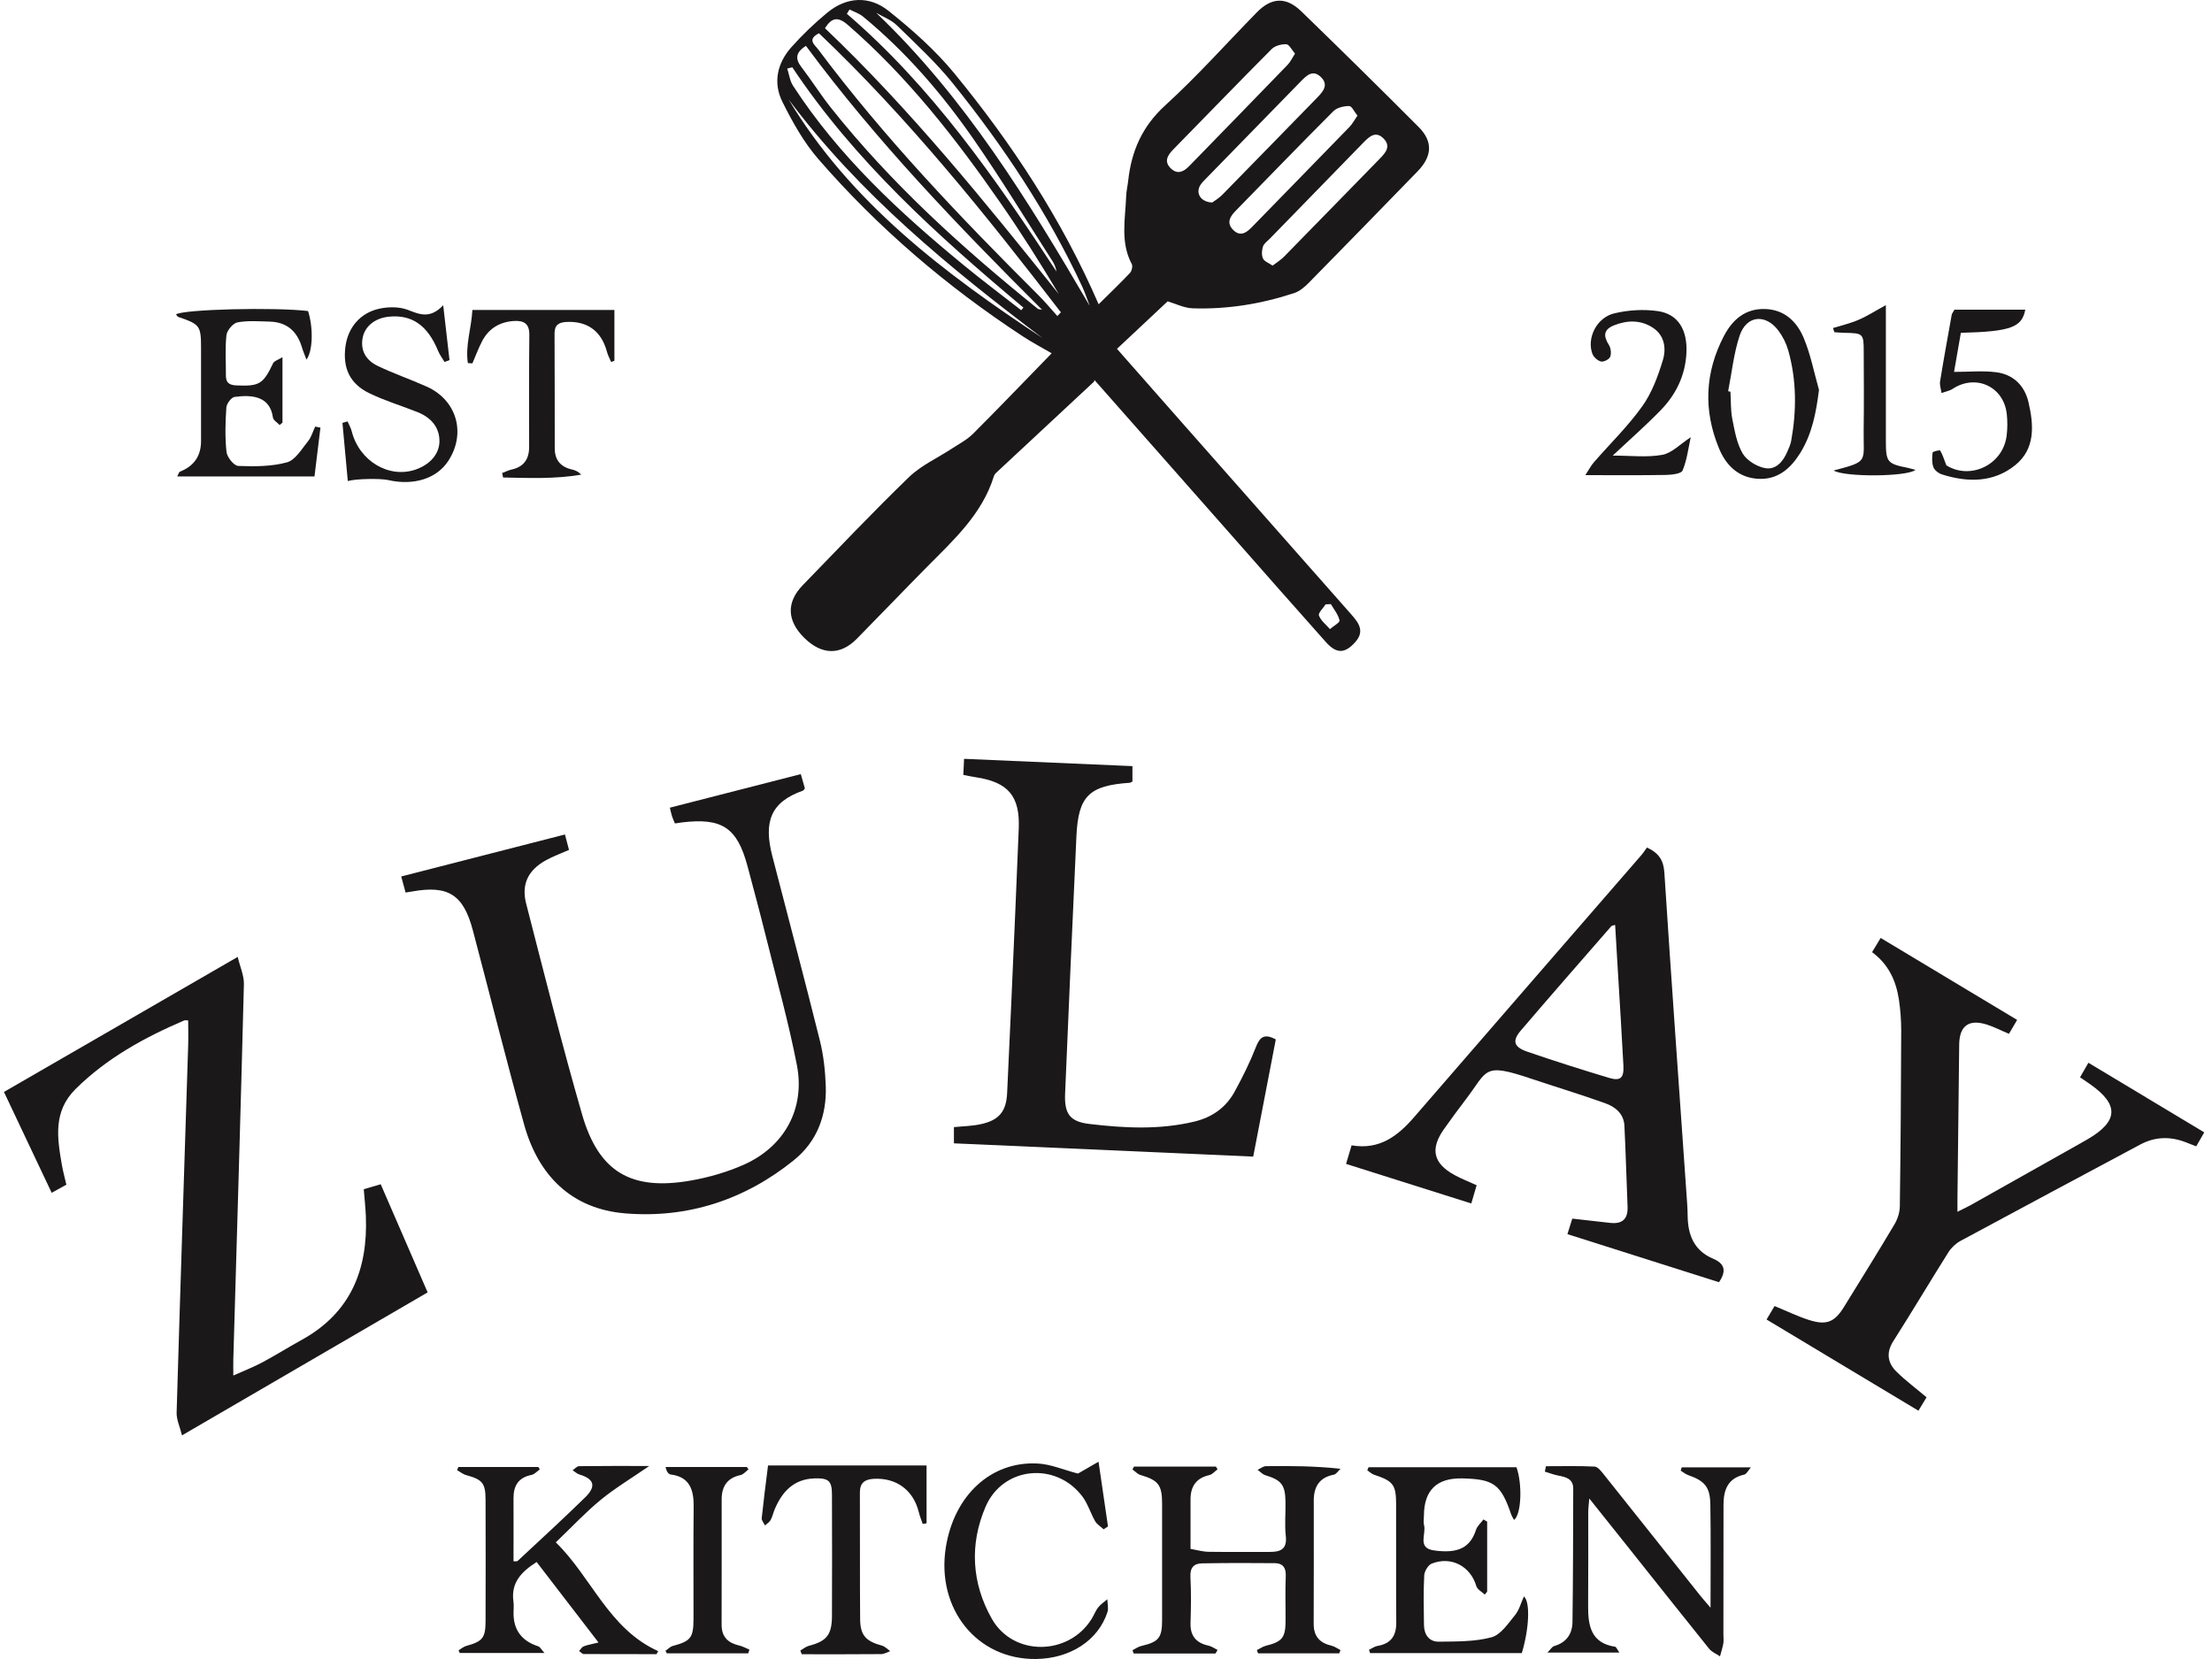
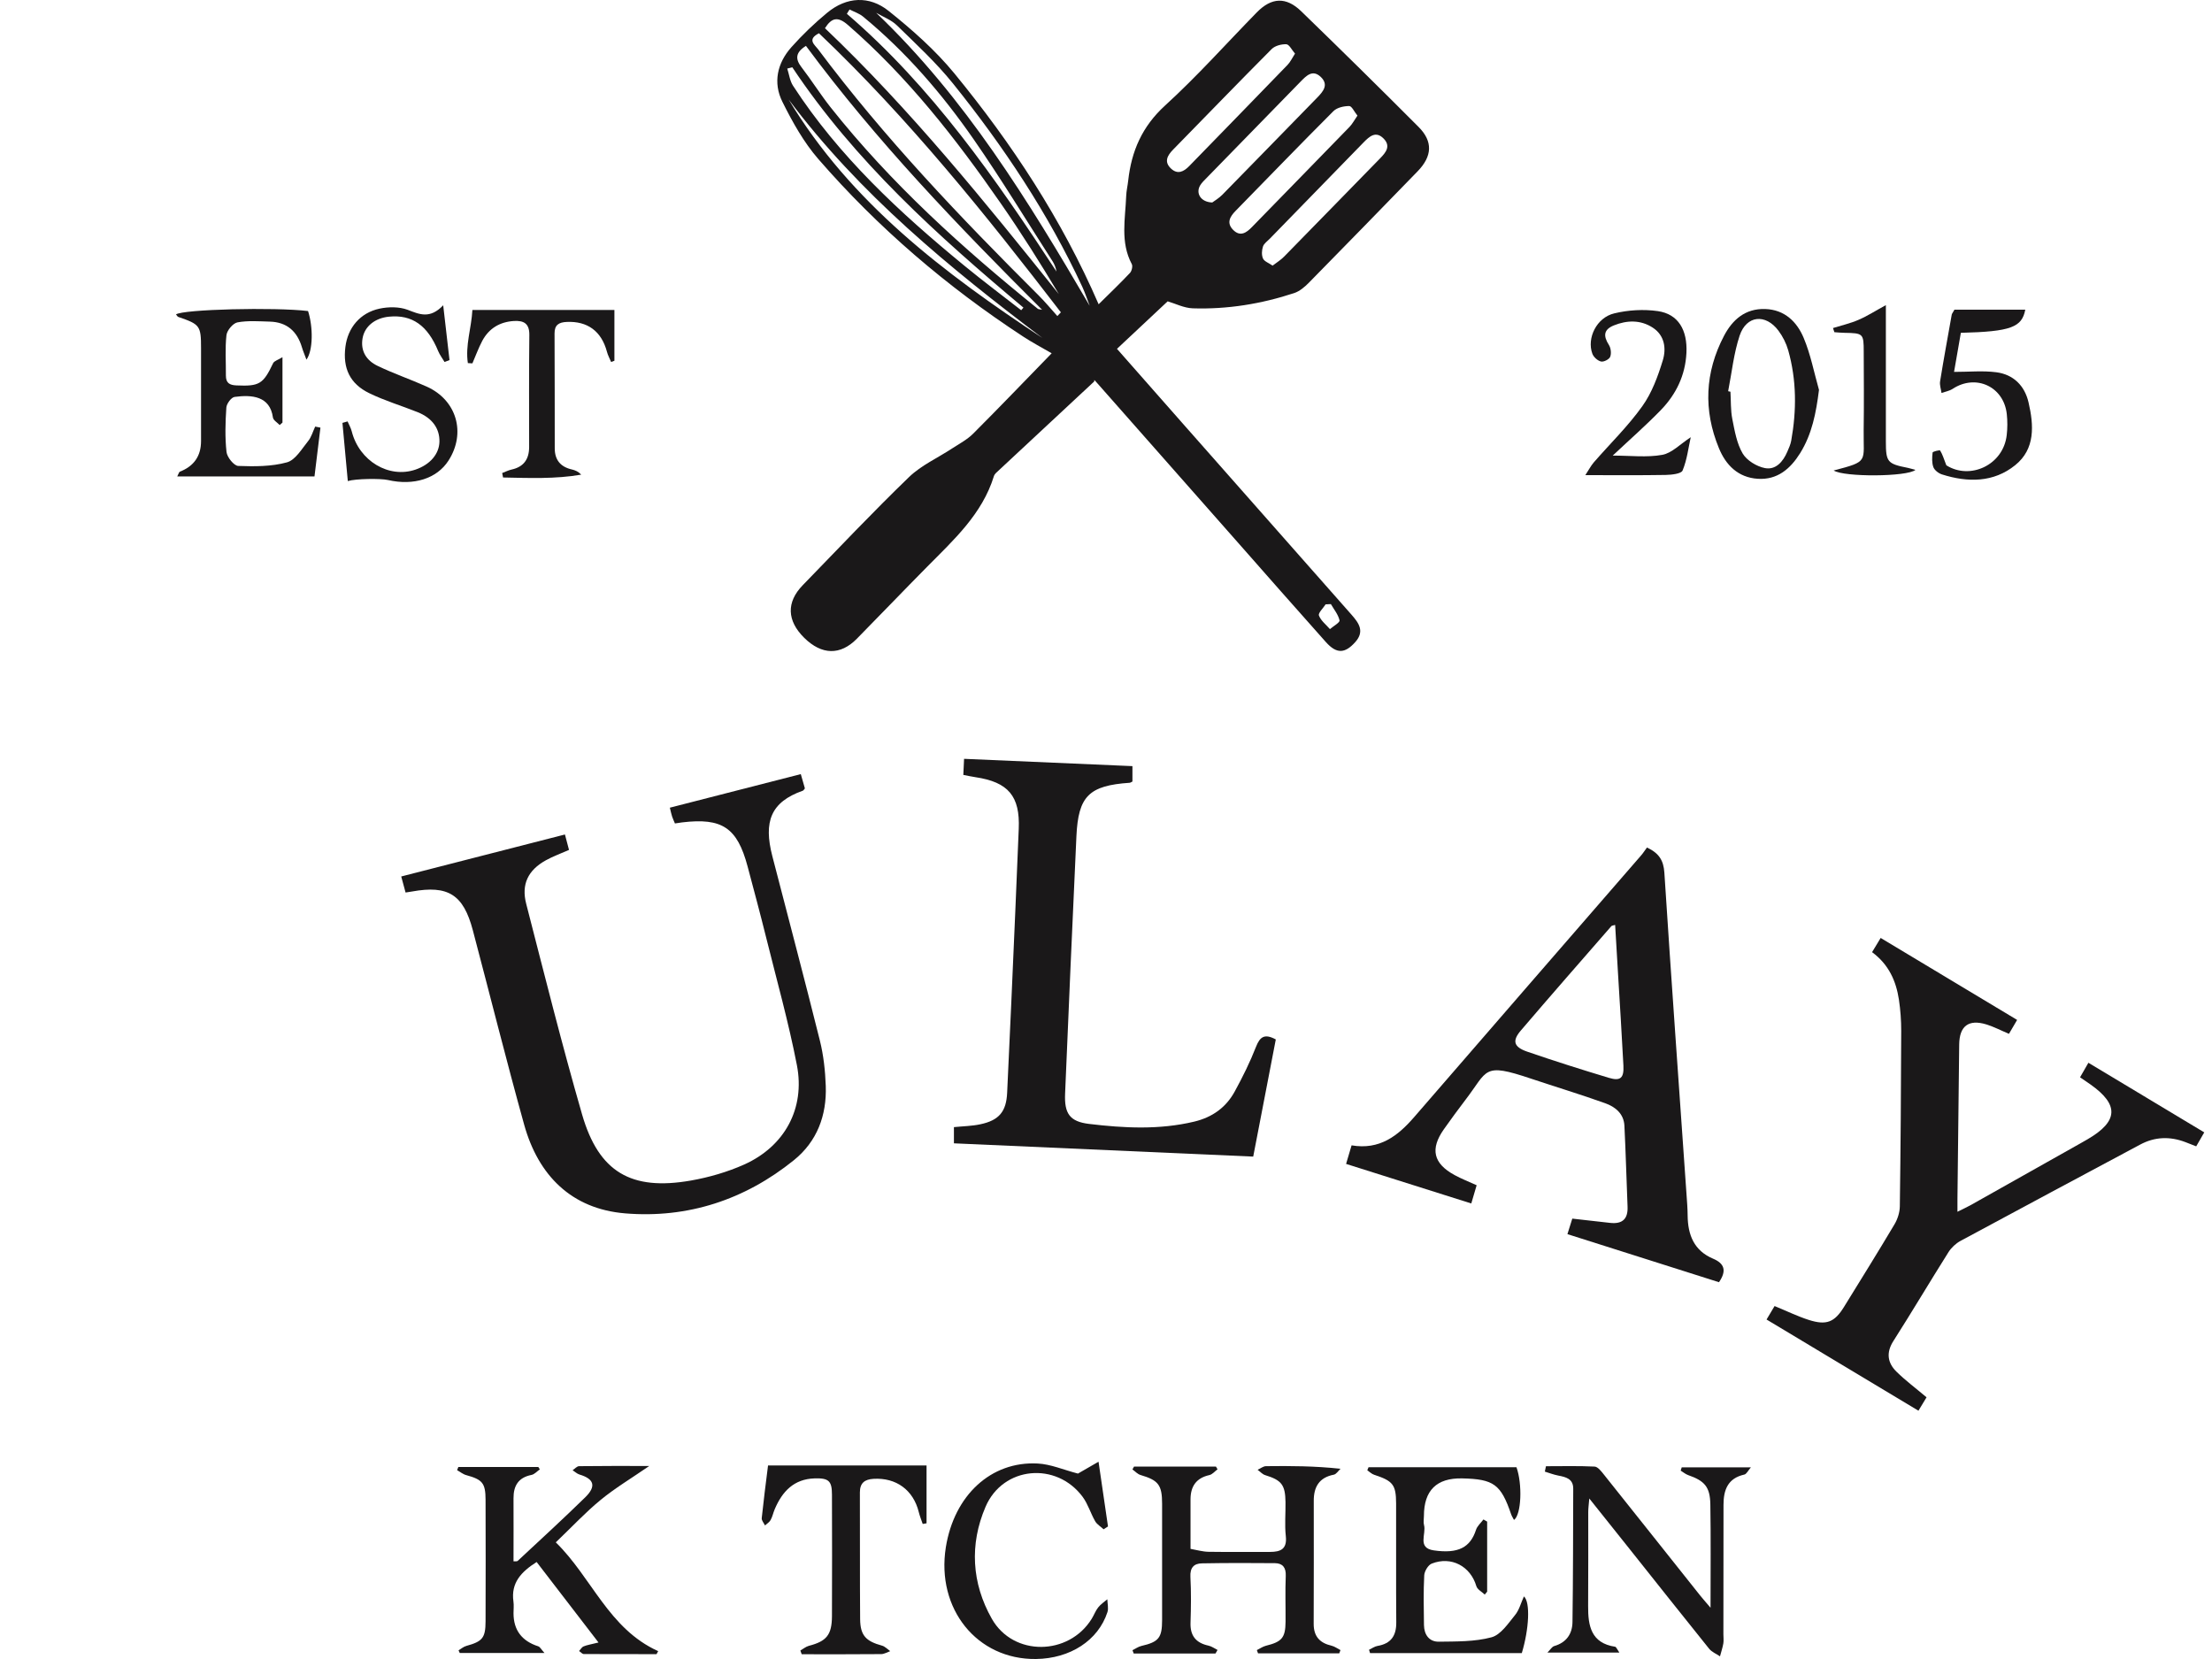
<svg xmlns="http://www.w3.org/2000/svg" width="80" height="60" viewBox="0 0 80 60" fill="none">
  <path d="M39.732 11.006C40.135 10.608 40.511 10.248 40.866 9.872C40.931 9.803 40.973 9.628 40.933 9.552C40.511 8.759 40.698 7.92 40.73 7.093C40.736 6.905 40.783 6.719 40.803 6.532C40.92 5.465 41.306 4.575 42.136 3.817C43.299 2.757 44.352 1.574 45.454 0.448C45.984 -0.094 46.51 -0.125 47.06 0.407C48.486 1.789 49.901 3.182 51.303 4.589C51.831 5.116 51.8 5.651 51.268 6.198C49.96 7.544 48.652 8.888 47.337 10.225C47.187 10.377 47.004 10.534 46.807 10.599C45.617 10.992 44.39 11.191 43.138 11.151C42.82 11.14 42.507 10.979 42.23 10.898C41.635 11.455 41.034 12.021 40.397 12.616C41.19 13.517 41.968 14.402 42.746 15.283C44.79 17.599 46.836 19.916 48.88 22.232C49.144 22.532 49.363 22.834 49.014 23.223C48.64 23.641 48.339 23.654 47.952 23.221C46.849 21.986 45.758 20.741 44.663 19.5C43.004 17.622 41.345 15.741 39.688 13.863C39.616 13.783 39.554 13.693 39.578 13.792C38.391 14.896 37.206 16.001 36.021 17.105C35.987 17.137 35.958 17.181 35.945 17.224C35.52 18.595 34.496 19.522 33.532 20.497C32.678 21.36 31.84 22.237 30.988 23.102C30.391 23.708 29.72 23.692 29.087 23.069C28.459 22.449 28.434 21.781 29.031 21.166C30.306 19.853 31.562 18.523 32.877 17.253C33.32 16.826 33.917 16.56 34.44 16.215C34.699 16.046 34.983 15.898 35.198 15.681C36.144 14.735 37.069 13.769 38.035 12.777C37.666 12.562 37.324 12.383 37.002 12.171C34.243 10.366 31.757 8.24 29.595 5.751C29.067 5.143 28.66 4.412 28.298 3.685C27.951 2.992 28.108 2.283 28.622 1.706C29.018 1.261 29.454 0.843 29.914 0.463C30.621 -0.123 31.442 -0.161 32.137 0.394C32.991 1.076 33.83 1.818 34.52 2.659C36.602 5.199 38.4 7.931 39.732 11.001V11.006ZM38.241 11.431C38.284 11.386 38.326 11.341 38.368 11.296C35.647 7.755 32.855 4.278 29.619 1.203C29.177 1.427 29.465 1.619 29.586 1.78C31.978 4.98 34.731 7.86 37.555 10.675C37.796 10.914 38.013 11.178 38.241 11.431ZM29.836 1.02C32.942 3.974 35.62 7.301 38.295 10.637C37.624 9.514 36.929 8.412 36.186 7.343C34.565 5.007 32.823 2.775 30.661 0.899C30.297 0.584 30.073 0.644 29.836 1.02ZM29.148 1.659C28.772 1.894 28.754 2.127 28.984 2.426C29.349 2.9 29.666 3.408 30.037 3.878C32.22 6.632 34.809 8.971 37.535 11.169C37.557 11.187 37.595 11.182 37.689 11.203C34.63 8.153 31.688 5.092 29.148 1.659ZM46.024 9.608C46.181 9.488 46.328 9.398 46.445 9.277C47.603 8.097 48.755 6.912 49.91 5.731C50.125 5.512 50.311 5.282 50.036 5.007C49.756 4.727 49.53 4.931 49.318 5.148C48.189 6.31 47.055 7.471 45.924 8.633C45.837 8.723 45.714 8.806 45.678 8.913C45.633 9.047 45.622 9.226 45.678 9.349C45.725 9.456 45.888 9.51 46.024 9.606V9.608ZM43.84 7.325C43.923 7.263 44.081 7.171 44.207 7.044C45.354 5.876 46.492 4.703 47.636 3.533C47.86 3.303 48.066 3.059 47.76 2.775C47.469 2.507 47.248 2.737 47.042 2.947C45.91 4.108 44.779 5.266 43.648 6.426C43.56 6.516 43.464 6.605 43.402 6.71C43.241 6.99 43.424 7.307 43.838 7.323L43.84 7.325ZM46.836 1.939C46.718 1.803 46.626 1.606 46.523 1.601C46.349 1.592 46.116 1.653 45.995 1.771C44.797 2.974 43.616 4.197 42.427 5.411C42.214 5.628 42.091 5.856 42.355 6.1C42.592 6.319 42.811 6.21 43.01 6.006C44.193 4.788 45.383 3.573 46.563 2.35C46.666 2.245 46.731 2.1 46.836 1.939ZM49.094 4.182C48.98 4.043 48.889 3.835 48.797 3.835C48.605 3.835 48.356 3.889 48.227 4.018C47.037 5.208 45.868 6.42 44.69 7.623C44.479 7.837 44.35 8.065 44.6 8.316C44.857 8.573 45.079 8.419 45.284 8.206C46.458 6.999 47.636 5.798 48.808 4.589C48.911 4.481 48.983 4.343 49.094 4.182ZM39.406 11.048C39.319 10.822 39.243 10.59 39.142 10.371C37.906 7.714 36.294 5.293 34.465 3.019C33.856 2.263 33.134 1.597 32.437 0.917C32.233 0.718 31.94 0.611 31.688 0.463C34.912 3.54 37.19 7.265 39.406 11.053V11.048ZM28.653 2.433C28.593 2.449 28.533 2.464 28.472 2.48C28.539 2.688 28.566 2.923 28.68 3.099C30.339 5.655 32.544 7.694 34.876 9.608C35.549 10.161 36.247 10.684 36.933 11.22C36.96 11.189 36.987 11.158 37.014 11.126C33.914 8.526 30.916 5.829 28.653 2.431V2.433ZM37.704 12.226C34.333 9.68 31.077 7.012 28.521 3.596C30.773 7.337 34.151 9.879 37.704 12.226ZM30.724 0.345C30.692 0.396 30.659 0.448 30.628 0.499C33.715 3.151 36.001 6.453 38.21 9.821C38.185 9.682 38.136 9.555 38.064 9.443C37.121 7.974 36.213 6.478 35.218 5.045C34.075 3.397 32.77 1.881 31.213 0.6C31.075 0.486 30.889 0.427 30.724 0.342V0.345ZM48.133 21.848C48.07 21.85 48.005 21.852 47.943 21.857C47.856 21.995 47.666 22.17 47.701 22.261C47.771 22.449 47.961 22.592 48.099 22.753C48.222 22.646 48.464 22.512 48.446 22.436C48.399 22.226 48.245 22.042 48.133 21.848Z" fill="#1A1819" />
-   <path d="M2.399 42.846C2.207 42.951 2.059 43.033 1.869 43.139C1.279 41.891 0.702 40.67 0.143 39.492C2.933 37.88 5.706 36.279 8.597 34.608C8.682 34.968 8.829 35.286 8.821 35.599C8.706 40.12 8.57 44.643 8.438 49.164C8.434 49.332 8.438 49.5 8.438 49.748C8.832 49.571 9.165 49.444 9.48 49.276C9.965 49.017 10.433 48.722 10.916 48.456C12.682 47.481 13.308 45.918 13.232 43.99C13.219 43.677 13.185 43.364 13.156 43.009C13.357 42.951 13.545 42.895 13.769 42.83C14.337 44.138 14.893 45.419 15.466 46.741C12.534 48.449 9.614 50.148 6.582 51.912C6.504 51.593 6.379 51.338 6.388 51.085C6.518 46.658 6.665 42.231 6.806 37.803C6.815 37.506 6.806 37.209 6.806 36.905C6.755 36.905 6.703 36.891 6.663 36.905C5.223 37.522 3.868 38.264 2.737 39.382C1.914 40.196 2.07 41.151 2.236 42.123C2.276 42.354 2.339 42.58 2.399 42.843V42.846Z" fill="#1A1819" />
  <path d="M20.432 30.181C20.49 30.398 20.532 30.559 20.579 30.738C20.282 30.87 20 30.97 19.743 31.113C19.099 31.469 18.846 31.981 19.032 32.692C19.687 35.237 20.325 37.788 21.053 40.31C21.657 42.394 22.831 43.074 24.986 42.696C25.646 42.58 26.31 42.387 26.921 42.114C28.376 41.457 29.125 40.093 28.821 38.523C28.519 36.965 28.088 35.433 27.705 33.891C27.493 33.036 27.263 32.185 27.037 31.333C26.663 29.933 26.118 29.569 24.669 29.743C24.591 29.752 24.515 29.765 24.41 29.781C24.376 29.698 24.336 29.618 24.309 29.535C24.28 29.448 24.262 29.356 24.226 29.211C25.807 28.806 27.365 28.406 28.962 27.997C29.02 28.198 29.067 28.359 29.11 28.513C29.078 28.551 29.062 28.587 29.036 28.596C27.873 29.007 27.609 29.716 27.933 30.966C28.508 33.191 29.098 35.411 29.653 37.638C29.785 38.168 29.845 38.727 29.865 39.275C29.903 40.339 29.55 41.283 28.714 41.958C26.938 43.393 24.87 44.071 22.607 43.883C20.671 43.722 19.468 42.515 18.956 40.672C18.308 38.338 17.72 35.986 17.1 33.642C16.758 32.352 16.208 32.006 14.898 32.243C14.837 32.254 14.777 32.261 14.668 32.279C14.618 32.097 14.571 31.923 14.511 31.699C16.485 31.194 18.431 30.695 20.43 30.181H20.432Z" fill="#1A1819" />
  <path d="M62.166 46.372C60.35 45.795 58.539 45.22 56.688 44.634C56.748 44.44 56.802 44.265 56.864 44.073C57.334 44.127 57.781 44.176 58.23 44.227C58.671 44.276 58.881 44.091 58.863 43.642C58.823 42.664 58.798 41.69 58.749 40.712C58.727 40.276 58.416 40.028 58.051 39.899C57.164 39.581 56.261 39.308 55.366 39.009C53.618 38.421 53.823 38.705 53.005 39.771C52.737 40.12 52.477 40.478 52.222 40.838C51.715 41.555 51.836 42.079 52.609 42.499C52.855 42.633 53.119 42.736 53.405 42.866C53.345 43.069 53.289 43.261 53.211 43.525C51.697 43.047 50.208 42.575 48.683 42.094C48.755 41.853 48.815 41.647 48.882 41.423C49.893 41.596 50.554 41.084 51.149 40.397C53.879 37.24 56.62 34.087 59.355 30.935C59.436 30.841 59.503 30.733 59.565 30.651C60.006 30.859 60.164 31.12 60.194 31.561C60.444 35.445 60.726 39.326 60.996 43.208C61.014 43.458 61.034 43.711 61.036 43.964C61.043 44.663 61.267 45.231 61.956 45.522C62.362 45.694 62.461 45.951 62.166 46.378V46.372ZM58.411 33.452C58.333 33.475 58.293 33.475 58.277 33.495C57.182 34.751 56.084 36.004 55.002 37.271C54.682 37.645 54.747 37.866 55.232 38.034C56.211 38.371 57.2 38.684 58.19 38.982C58.608 39.107 58.736 38.986 58.713 38.539C58.655 37.423 58.584 36.31 58.517 35.196C58.483 34.62 58.447 34.043 58.414 33.455L58.411 33.452Z" fill="#1A1819" />
  <path d="M69.674 50.539C69.594 50.671 69.504 50.819 69.383 51.02C67.556 49.925 65.743 48.836 63.89 47.722C63.997 47.543 64.086 47.389 64.18 47.235C64.612 47.411 65.008 47.606 65.421 47.738C66.058 47.941 66.351 47.818 66.691 47.266C67.304 46.273 67.919 45.285 68.516 44.281C68.63 44.089 68.708 43.845 68.71 43.624C68.739 41.511 68.753 39.398 68.76 37.285C68.76 36.907 68.733 36.527 68.677 36.153C68.574 35.48 68.312 34.883 67.706 34.436C67.807 34.271 67.899 34.119 68.017 33.922C69.678 34.921 71.304 35.898 72.952 36.887C72.844 37.07 72.76 37.215 72.657 37.39C72.373 37.271 72.111 37.133 71.834 37.048C71.197 36.855 70.866 37.108 70.857 37.772C70.834 39.633 70.814 41.493 70.794 43.353C70.794 43.489 70.794 43.624 70.794 43.825C70.995 43.724 71.132 43.662 71.266 43.588C72.599 42.841 73.929 42.09 75.259 41.341C75.342 41.294 75.423 41.247 75.505 41.2C76.612 40.554 76.643 39.955 75.608 39.223C75.492 39.143 75.376 39.062 75.228 38.962C75.322 38.798 75.411 38.642 75.53 38.436C76.932 39.279 78.311 40.106 79.72 40.954C79.613 41.137 79.53 41.285 79.429 41.459C79.291 41.406 79.165 41.356 79.04 41.307C78.479 41.093 77.931 41.11 77.399 41.397C75.235 42.555 73.066 43.711 70.906 44.878C70.736 44.97 70.573 45.122 70.47 45.285C69.797 46.352 69.155 47.436 68.478 48.498C68.209 48.918 68.263 49.287 68.587 49.607C68.921 49.936 69.301 50.217 69.678 50.537L69.674 50.539Z" fill="#1A1819" />
  <path d="M45.322 41.83C41.684 41.669 38.102 41.511 34.5 41.35V40.764C34.838 40.73 35.153 40.726 35.455 40.661C36.133 40.518 36.394 40.203 36.425 39.519C36.528 37.347 36.624 35.174 36.718 33.001C36.763 31.992 36.799 30.986 36.844 29.978C36.895 28.795 36.468 28.285 35.278 28.108C35.14 28.088 35.006 28.057 34.84 28.026C34.849 27.842 34.856 27.675 34.867 27.444C36.906 27.534 38.914 27.621 40.956 27.708V28.265C40.913 28.285 40.886 28.307 40.859 28.31C39.388 28.41 38.997 28.788 38.93 30.244C38.784 33.345 38.653 36.446 38.521 39.547C38.489 40.267 38.682 40.563 39.388 40.648C40.654 40.8 41.926 40.867 43.191 40.565C43.847 40.408 44.343 40.051 44.658 39.471C44.944 38.948 45.211 38.409 45.427 37.855C45.568 37.497 45.734 37.372 46.141 37.593C45.875 38.977 45.604 40.377 45.325 41.826L45.322 41.83Z" fill="#1A1819" />
  <path d="M43.956 59.801H41.002C40.987 59.761 40.973 59.72 40.958 59.682C41.065 59.629 41.166 59.555 41.28 59.528C41.904 59.383 42.029 59.237 42.029 58.591C42.029 57.189 42.031 55.787 42.029 54.385C42.029 53.701 41.892 53.536 41.251 53.346C41.141 53.314 41.054 53.214 40.956 53.144C40.976 53.111 40.993 53.075 41.014 53.041H43.976C43.996 53.075 44.014 53.108 44.034 53.14C43.936 53.211 43.849 53.323 43.739 53.348C43.258 53.455 43.057 53.761 43.057 54.229C43.057 54.81 43.057 55.391 43.057 56.017C43.29 56.058 43.5 56.12 43.712 56.123C44.453 56.134 45.193 56.125 45.933 56.127C46.317 56.127 46.554 56.024 46.503 55.555C46.458 55.15 46.498 54.736 46.492 54.327C46.483 53.697 46.349 53.533 45.756 53.35C45.656 53.319 45.575 53.223 45.483 53.158C45.584 53.111 45.684 53.028 45.785 53.026C46.664 53.015 47.545 53.019 48.482 53.12C48.401 53.194 48.33 53.316 48.238 53.334C47.706 53.437 47.511 53.782 47.514 54.282C47.514 55.763 47.518 57.245 47.511 58.725C47.509 59.181 47.73 59.421 48.157 59.519C48.272 59.546 48.372 59.624 48.48 59.678C48.464 59.718 48.45 59.756 48.435 59.796H45.499C45.486 59.756 45.47 59.718 45.456 59.678C45.566 59.624 45.669 59.55 45.783 59.521C46.362 59.378 46.489 59.233 46.494 58.649C46.498 58.097 46.478 57.545 46.501 56.995C46.514 56.693 46.389 56.538 46.112 56.534C45.231 56.525 44.35 56.525 43.469 56.541C43.176 56.545 43.035 56.702 43.053 57.028C43.082 57.578 43.075 58.13 43.057 58.683C43.039 59.159 43.252 59.418 43.708 59.517C43.822 59.541 43.927 59.62 44.034 59.673C44.01 59.714 43.987 59.756 43.963 59.796L43.956 59.801Z" fill="#1A1819" />
  <path d="M23.745 59.825C22.869 59.825 21.992 59.825 21.116 59.821C21.058 59.821 21 59.749 20.944 59.711C20.997 59.653 21.042 59.57 21.107 59.544C21.232 59.492 21.369 59.472 21.646 59.403C20.863 58.385 20.141 57.446 19.408 56.492C18.858 56.843 18.473 57.238 18.569 57.92C18.589 58.059 18.572 58.204 18.572 58.345C18.572 58.952 18.87 59.35 19.466 59.541C19.531 59.562 19.573 59.651 19.692 59.783H16.628C16.613 59.752 16.599 59.72 16.584 59.687C16.678 59.631 16.765 59.553 16.868 59.526C17.449 59.365 17.559 59.239 17.561 58.636C17.565 57.169 17.567 55.705 17.561 54.238C17.559 53.634 17.445 53.511 16.863 53.35C16.745 53.319 16.642 53.231 16.532 53.171C16.548 53.133 16.561 53.095 16.577 53.055H19.468C19.486 53.084 19.504 53.113 19.524 53.142C19.423 53.211 19.332 53.321 19.22 53.343C18.748 53.437 18.569 53.735 18.572 54.188C18.576 54.942 18.572 55.698 18.572 56.467C18.641 56.462 18.699 56.476 18.724 56.451C19.542 55.689 20.367 54.933 21.167 54.151C21.574 53.752 21.487 53.486 20.957 53.328C20.868 53.301 20.792 53.225 20.709 53.173C20.787 53.122 20.866 53.026 20.944 53.026C21.747 53.015 22.547 53.019 23.482 53.019C22.822 53.473 22.238 53.822 21.72 54.249C21.174 54.696 20.689 55.219 20.101 55.781C21.4 57.048 22.008 58.904 23.804 59.716C23.784 59.752 23.766 59.787 23.745 59.823V59.825Z" fill="#1A1819" />
  <path d="M61.864 58.142C61.864 56.802 61.877 55.604 61.857 54.408C61.846 53.773 61.649 53.556 61.052 53.348C60.956 53.314 60.873 53.24 60.784 53.187C60.797 53.147 60.811 53.108 60.822 53.068H63.324C63.225 53.18 63.167 53.312 63.085 53.33C62.483 53.464 62.333 53.891 62.333 54.425C62.331 55.986 62.331 57.545 62.329 59.105C62.329 59.215 62.344 59.329 62.327 59.436C62.3 59.595 62.246 59.747 62.206 59.904C62.074 59.814 61.911 59.749 61.815 59.631C60.846 58.428 59.889 57.218 58.928 56.011C58.467 55.434 58.007 54.857 57.479 54.195C57.459 54.425 57.441 54.555 57.441 54.685C57.439 55.819 57.446 56.954 57.437 58.088C57.432 58.803 57.544 59.425 58.414 59.557C58.452 59.564 58.481 59.644 58.566 59.767H55.965C56.071 59.662 56.129 59.555 56.211 59.532C56.656 59.403 56.867 59.085 56.871 58.658C56.893 57.05 56.893 55.445 56.898 53.837C56.898 53.482 56.634 53.419 56.357 53.366C56.191 53.334 56.032 53.272 55.871 53.223C55.885 53.158 55.898 53.093 55.912 53.028C56.5 53.028 57.088 53.012 57.671 53.041C57.79 53.048 57.917 53.216 58.009 53.332C59.169 54.783 60.323 56.241 61.481 57.694C61.575 57.813 61.678 57.927 61.862 58.144L61.864 58.142Z" fill="#1A1819" />
  <path d="M55.116 57.737C55.353 57.947 55.299 58.924 55.038 59.787H49.55L49.513 59.666C49.613 59.62 49.709 59.546 49.817 59.528C50.306 59.445 50.503 59.161 50.498 58.672C50.485 57.238 50.498 55.803 50.492 54.37C50.49 53.692 50.371 53.558 49.703 53.339C49.611 53.31 49.533 53.231 49.45 53.176C49.465 53.138 49.479 53.102 49.495 53.064H54.845C55.062 53.667 55.026 54.776 54.756 54.971C54.72 54.902 54.678 54.837 54.653 54.768C54.282 53.681 54.025 53.493 52.878 53.468C51.958 53.449 51.498 53.902 51.498 54.828C51.498 54.938 51.473 55.056 51.502 55.157C51.59 55.474 51.245 55.982 51.851 56.071C52.741 56.201 53.175 55.964 53.381 55.331C53.425 55.19 53.559 55.078 53.651 54.953C53.696 54.98 53.741 55.005 53.785 55.031V57.565C53.756 57.6 53.727 57.634 53.698 57.67C53.593 57.569 53.43 57.486 53.394 57.364C53.182 56.646 52.489 56.27 51.78 56.55C51.65 56.601 51.516 56.827 51.509 56.977C51.478 57.574 51.491 58.173 51.5 58.772C51.505 59.121 51.688 59.378 52.035 59.374C52.674 59.365 53.334 59.378 53.942 59.215C54.277 59.125 54.546 58.714 54.796 58.408C54.946 58.224 55.008 57.967 55.116 57.733V57.737Z" fill="#1A1819" />
  <path d="M27.775 53.001H33.51V55.092C33.463 55.101 33.416 55.108 33.371 55.116C33.322 54.971 33.264 54.83 33.228 54.683C33.031 53.889 32.412 53.435 31.591 53.484C31.272 53.504 31.099 53.632 31.099 53.976C31.106 55.505 31.095 57.035 31.108 58.564C31.115 59.152 31.319 59.358 31.9 59.517C32.007 59.546 32.097 59.646 32.195 59.716C32.088 59.754 31.98 59.821 31.873 59.823C30.914 59.832 29.955 59.828 28.995 59.828C28.98 59.783 28.962 59.738 28.946 59.693C29.049 59.635 29.143 59.553 29.255 59.523C29.892 59.358 30.084 59.13 30.089 58.455C30.096 56.988 30.093 55.521 30.089 54.054C30.089 53.556 29.968 53.453 29.46 53.468C28.714 53.491 28.293 53.938 28.021 54.578C27.965 54.707 27.938 54.85 27.871 54.973C27.828 55.052 27.737 55.105 27.667 55.17C27.625 55.081 27.54 54.989 27.549 54.906C27.614 54.282 27.694 53.661 27.777 53.001H27.775Z" fill="#1A1819" />
  <path d="M10.216 12.924V15.283C10.182 15.312 10.149 15.343 10.115 15.373C10.03 15.281 9.885 15.2 9.871 15.1C9.764 14.324 9.111 14.27 8.485 14.355C8.364 14.371 8.194 14.601 8.186 14.742C8.15 15.276 8.134 15.818 8.192 16.345C8.212 16.535 8.461 16.844 8.615 16.851C9.203 16.873 9.82 16.875 10.379 16.721C10.683 16.638 10.913 16.236 11.144 15.952C11.262 15.806 11.316 15.605 11.399 15.428C11.461 15.442 11.526 15.453 11.589 15.466C11.517 16.048 11.445 16.629 11.374 17.231H6.41C6.464 17.13 6.475 17.07 6.506 17.058C7.015 16.86 7.27 16.492 7.271 15.954C7.271 14.836 7.271 13.716 7.271 12.598C7.271 11.779 7.233 11.732 6.453 11.464C6.417 11.453 6.395 11.404 6.365 11.372C6.607 11.185 9.941 11.104 11.141 11.249C11.327 11.824 11.325 12.676 11.083 13.007C11.018 12.828 10.96 12.698 10.92 12.562C10.748 11.983 10.377 11.65 9.762 11.632C9.371 11.621 8.968 11.589 8.588 11.659C8.427 11.69 8.21 11.947 8.19 12.121C8.136 12.604 8.174 13.096 8.17 13.584C8.17 13.848 8.297 13.928 8.552 13.939C9.38 13.975 9.518 13.892 9.876 13.139C9.916 13.052 10.059 13.016 10.213 12.92L10.216 12.924Z" fill="#1A1819" />
  <path d="M38.986 53.294C39.135 53.207 39.361 53.077 39.73 52.865C39.855 53.717 39.963 54.461 40.072 55.206C40.019 55.239 39.965 55.275 39.914 55.309C39.811 55.212 39.674 55.134 39.607 55.016C39.444 54.732 39.35 54.401 39.158 54.139C38.205 52.851 36.271 53.028 35.643 54.497C35.059 55.856 35.142 57.261 35.871 58.546C36.649 59.917 38.657 59.886 39.484 58.544C39.567 58.41 39.621 58.256 39.717 58.135C39.806 58.021 39.936 57.936 40.048 57.84C40.052 57.996 40.097 58.166 40.052 58.305C39.717 59.329 38.706 59.984 37.467 60C35.339 60.026 33.854 58.189 34.207 55.962C34.507 54.081 35.84 52.84 37.53 52.93C38.002 52.954 38.462 53.158 38.986 53.294Z" fill="#1A1819" />
  <path d="M16.921 13.134C16.823 12.493 17.049 11.867 17.085 11.211H22.221V13.047C22.18 13.063 22.142 13.076 22.102 13.092C22.051 12.967 21.983 12.848 21.95 12.718C21.751 11.978 21.248 11.609 20.497 11.643C20.217 11.656 20.054 11.746 20.056 12.059C20.063 13.445 20.061 14.829 20.063 16.215C20.063 16.638 20.277 16.889 20.687 16.98C20.801 17.007 20.913 17.052 21.02 17.166C20.076 17.329 19.135 17.287 18.194 17.269L18.162 17.108C18.276 17.065 18.386 17.007 18.502 16.982C18.94 16.886 19.135 16.607 19.137 16.173C19.137 14.818 19.128 13.465 19.144 12.11C19.148 11.694 18.938 11.589 18.587 11.609C18.075 11.641 17.684 11.876 17.442 12.327C17.304 12.589 17.203 12.868 17.085 13.141C17.029 13.139 16.973 13.134 16.917 13.132L16.921 13.134Z" fill="#1A1819" />
  <path d="M12.579 17.398C12.512 16.687 12.45 15.99 12.385 15.294C12.447 15.276 12.508 15.258 12.57 15.241C12.622 15.361 12.691 15.478 12.722 15.603C12.993 16.672 14.066 17.316 15.032 16.982C15.557 16.801 15.884 16.417 15.893 15.972C15.902 15.495 15.631 15.118 15.106 14.907C14.522 14.673 13.916 14.494 13.353 14.219C12.649 13.877 12.394 13.311 12.492 12.544C12.579 11.853 13.024 11.312 13.728 11.162C14.053 11.093 14.437 11.091 14.739 11.203C15.164 11.364 15.542 11.551 16.029 11.041C16.116 11.804 16.188 12.414 16.257 13.023C16.197 13.045 16.139 13.069 16.078 13.092C16 12.96 15.904 12.835 15.846 12.694C15.466 11.768 14.9 11.37 14.068 11.453C13.567 11.502 13.192 11.797 13.114 12.226C13.029 12.698 13.257 13.04 13.652 13.23C14.232 13.51 14.844 13.718 15.432 13.982C16.519 14.469 16.863 15.661 16.219 16.66C15.801 17.309 14.965 17.575 14.028 17.36C13.762 17.3 12.861 17.311 12.581 17.398H12.579Z" fill="#1A1819" />
-   <path d="M27.059 59.796H24.119C24.101 59.765 24.085 59.736 24.067 59.705C24.155 59.644 24.233 59.557 24.327 59.53C24.982 59.353 25.08 59.235 25.082 58.546C25.082 57.191 25.074 55.839 25.087 54.484C25.094 53.884 24.944 53.41 24.258 53.328C24.175 53.316 24.101 53.214 24.072 53.055H27.01C27.03 53.084 27.05 53.113 27.07 53.142C26.974 53.214 26.889 53.325 26.782 53.348C26.297 53.451 26.1 53.761 26.1 54.229C26.1 55.74 26.102 57.252 26.098 58.763C26.098 59.204 26.33 59.418 26.733 59.512C26.86 59.541 26.981 59.611 27.104 59.662C27.088 59.707 27.075 59.754 27.059 59.798V59.796Z" fill="#1A1819" />
  <path d="M65.786 14.102C65.681 14.937 65.533 15.701 65.104 16.39C64.753 16.953 64.281 17.363 63.57 17.316C62.863 17.269 62.418 16.824 62.166 16.206C61.6 14.834 61.66 13.467 62.349 12.15C62.655 11.565 63.118 11.151 63.843 11.176C64.547 11.2 64.99 11.641 65.233 12.222C65.484 12.819 65.607 13.472 65.786 14.1V14.102ZM62.501 14.149C62.528 14.156 62.557 14.161 62.584 14.167C62.604 14.496 62.588 14.834 62.651 15.153C62.736 15.58 62.812 16.037 63.026 16.401C63.176 16.654 63.532 16.871 63.831 16.929C64.223 17.005 64.487 16.696 64.641 16.336C64.697 16.206 64.757 16.075 64.782 15.938C64.978 14.843 64.978 13.749 64.674 12.671C64.603 12.421 64.478 12.171 64.321 11.96C63.856 11.337 63.163 11.402 62.917 12.137C62.702 12.783 62.633 13.476 62.501 14.149Z" fill="#1A1819" />
  <path d="M58.329 16.477C58.966 16.477 59.559 16.551 60.117 16.45C60.464 16.388 60.764 16.063 61.148 15.813C61.063 16.193 61.014 16.629 60.853 17.016C60.804 17.137 60.453 17.172 60.24 17.177C59.315 17.193 58.387 17.184 57.336 17.184C57.459 16.996 57.535 16.848 57.638 16.727C58.226 16.05 58.877 15.419 59.395 14.693C59.742 14.208 59.961 13.611 60.138 13.031C60.267 12.607 60.207 12.13 59.773 11.849C59.331 11.562 58.841 11.578 58.369 11.768C58.002 11.916 57.975 12.142 58.188 12.475C58.26 12.589 58.282 12.783 58.235 12.904C58.199 12.996 58 13.098 57.902 13.074C57.779 13.045 57.633 12.913 57.589 12.79C57.383 12.229 57.743 11.486 58.38 11.334C58.886 11.211 59.444 11.178 59.959 11.252C60.697 11.359 61.032 11.934 60.992 12.763C60.952 13.575 60.618 14.261 60.066 14.831C59.529 15.384 58.95 15.891 58.331 16.473L58.329 16.477Z" fill="#1A1819" />
  <path d="M70.685 11.2H73.247C73.124 11.833 72.737 11.992 70.917 12.037C70.832 12.531 70.745 13.031 70.671 13.45C71.212 13.45 71.713 13.4 72.198 13.463C72.818 13.543 73.225 13.948 73.365 14.554C73.556 15.377 73.614 16.236 72.882 16.824C72.102 17.454 71.168 17.454 70.237 17.159C70.114 17.121 69.967 17.009 69.924 16.897C69.864 16.736 69.875 16.542 69.895 16.367C69.9 16.329 70.153 16.269 70.168 16.294C70.253 16.43 70.3 16.591 70.392 16.828C71.244 17.369 72.453 16.824 72.576 15.735C72.605 15.486 72.605 15.229 72.579 14.981C72.473 13.979 71.456 13.512 70.618 14.065C70.501 14.14 70.352 14.165 70.217 14.212C70.199 14.071 70.144 13.926 70.166 13.792C70.296 12.985 70.445 12.18 70.588 11.375C70.593 11.348 70.618 11.321 70.685 11.2Z" fill="#1A1819" />
  <path d="M66.316 17.016C67.601 16.68 67.387 16.718 67.402 15.556C67.416 14.61 67.407 13.666 67.404 12.721C67.404 12.063 67.384 12.048 66.709 12.037C66.586 12.037 66.463 12.021 66.342 12.014C66.327 11.965 66.309 11.914 66.293 11.864C66.6 11.768 66.917 11.697 67.212 11.569C67.534 11.431 67.832 11.238 68.205 11.035C68.205 11.504 68.205 11.889 68.205 12.276C68.205 13.503 68.205 14.733 68.205 15.961C68.205 16.712 68.259 16.774 68.996 16.92C69.081 16.938 69.166 16.965 69.274 16.994C68.981 17.246 66.689 17.26 66.318 17.016H66.316Z" fill="#1A1819" />
</svg>